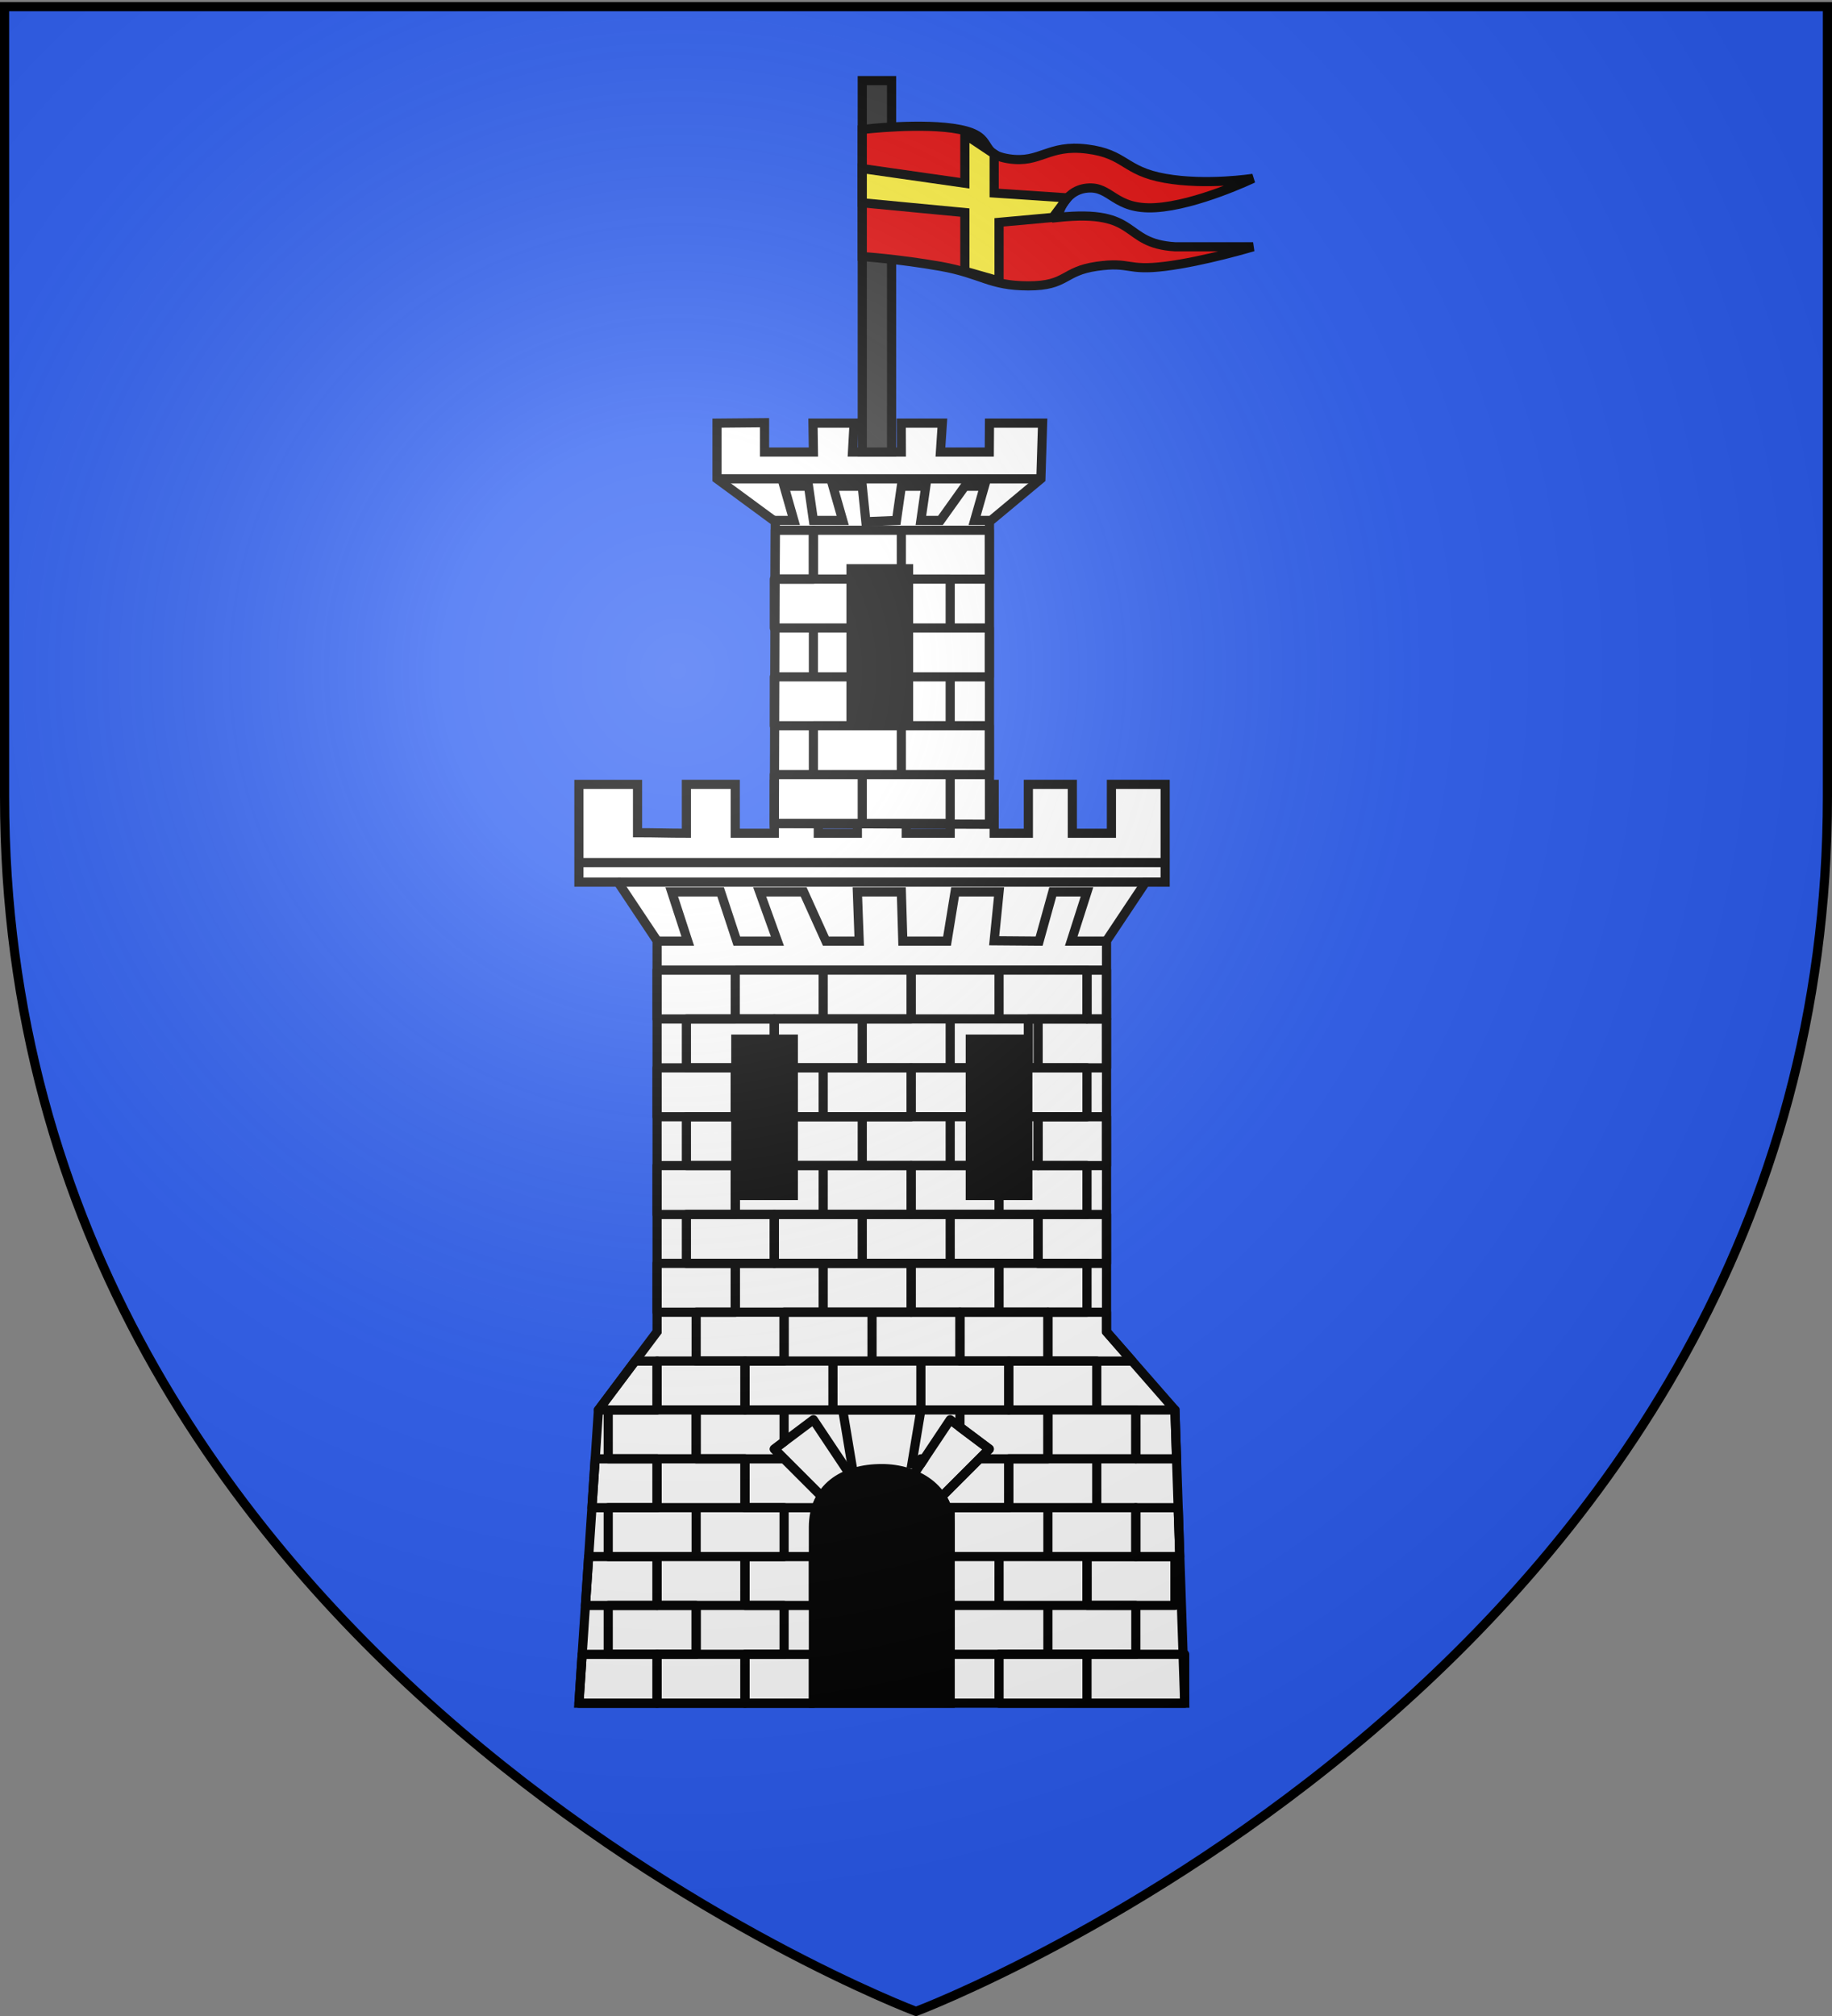
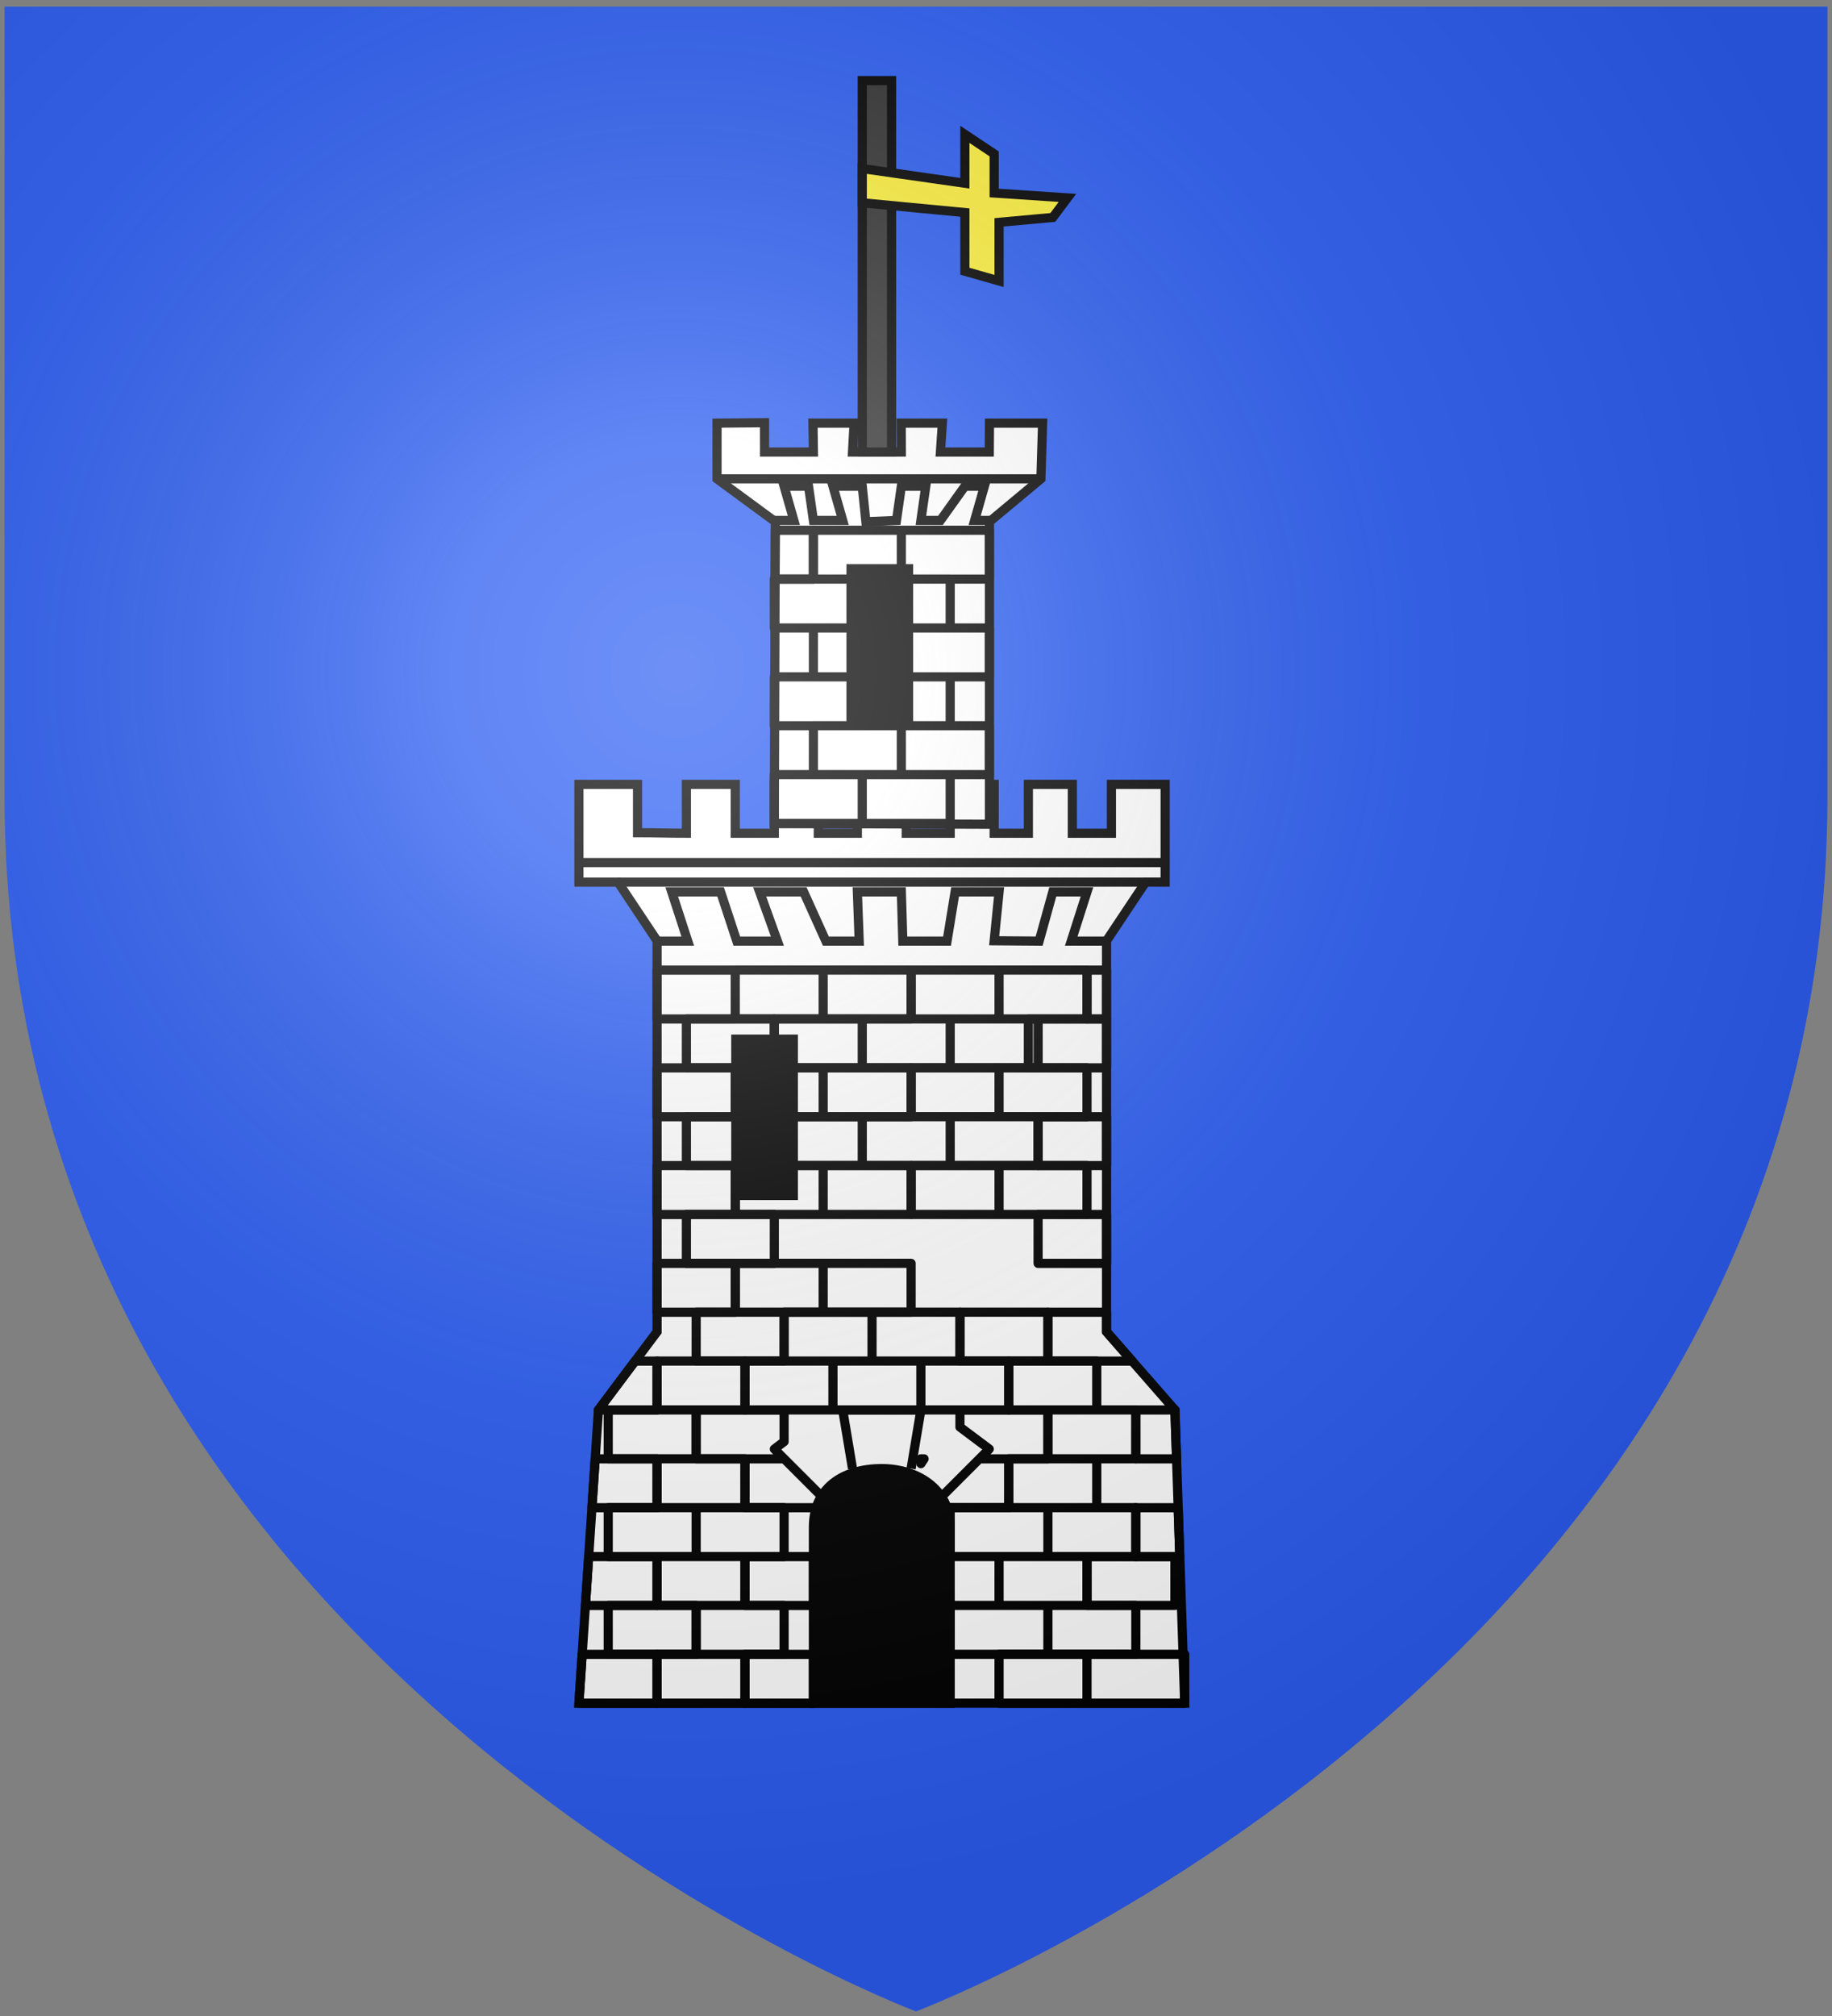
<svg xmlns="http://www.w3.org/2000/svg" xmlns:xlink="http://www.w3.org/1999/xlink" width="600" height="660" version="1.0">
  <rect width="100%" height="100%" fill="#808080" stroke="none" />
  <desc>Flag of Canton of Valais (Wallis)</desc>
  <defs>
    <radialGradient xlink:href="#b" id="c" cx="221.445" cy="226.331" r="300" fx="221.445" fy="226.331" gradientTransform="matrix(1.353 0 0 1.349 -77.63 -85.747)" gradientUnits="userSpaceOnUse" />
    <linearGradient id="b">
      <stop offset="0" style="stop-color:white;stop-opacity:.314" />
      <stop offset=".19" style="stop-color:white;stop-opacity:.251" />
      <stop offset=".6" style="stop-color:#6b6b6b;stop-opacity:.125" />
      <stop offset="1" style="stop-color:black;stop-opacity:.125" />
    </linearGradient>
  </defs>
  <g style="display:inline">
    <path d="M300 658.5s298.5-112.32 298.5-397.772V2.176H1.5v258.552C1.5 546.18 300 658.5 300 658.5" style="fill:#2b5df2;fill-opacity:1;fill-rule:evenodd;stroke:none;stroke-width:1px;stroke-linecap:butt;stroke-linejoin:miter;stroke-opacity:1" />
  </g>
  <g style="display:inline">
    <path d="m189.6 557.588 6.4-96 19.2-25.6v-128l-12.8-19.2h-12.8v-32h19.2v15.832c6.4 0 9.6.168 16 .168v-16h16v16h12.8v-16H268v16h12.8v-16h16v16h14.4v-16h14.4v16h11.2v-16h14.4v16H364v-16h17.6v32h-6.4l-12.8 19.2v128l22.4 25.6 3.2 96z" style="fill:#fff;fill-opacity:1;fill-rule:evenodd;stroke:#000;stroke-width:3;stroke-linecap:butt;stroke-linejoin:miter;stroke-miterlimit:4;stroke-dasharray:none;stroke-opacity:1;display:inline" />
    <path d="M215.522 308.105h9.722L220 291.987h16l5.316 16.118h13.294l-5.81-16.118h14.4l7.283 16.118h10.912l-.595-16.118h14.4l.481 16.118h14.484l2.635-16.118h14.4l-1.6 16 14.724.118 4.476-16.118H356l-5.16 16.118h11.31M202.4 288.788h172.8M189.6 282.388h192" style="fill:none;fill-rule:evenodd;stroke:#000;stroke-width:3;stroke-linecap:butt;stroke-linejoin:miter;stroke-miterlimit:4;stroke-dasharray:none;stroke-opacity:1;display:inline" />
    <path d="M266.4 557.588v-57.6c0-12.8 9.6-19.2 22.4-19.2 11.2 0 22.4 6.4 22.4 19.2v57.6z" style="fill:#000;fill-opacity:1;fill-rule:evenodd;stroke:#000;stroke-width:3;stroke-linecap:butt;stroke-linejoin:miter;stroke-miterlimit:4;stroke-dasharray:none;stroke-opacity:1;display:inline" />
    <path d="m279.2 480.788-3.2-19.2h25.6l-3.2 19.2" style="fill:none;fill-rule:evenodd;stroke:#000;stroke-width:3;stroke-linecap:butt;stroke-linejoin:miter;stroke-miterlimit:4;stroke-dasharray:none;stroke-opacity:1;display:inline" />
-     <path d="m279.2 483.988-12.8-19.2-12.8 9.6 16 16zM298.4 483.988l12.8-19.2 12.8 9.6-16 16z" style="fill:none;fill-rule:evenodd;stroke:#000;stroke-width:3;stroke-linecap:butt;stroke-linejoin:round;stroke-miterlimit:4;stroke-dasharray:none;stroke-opacity:1;display:inline" />
    <path d="M199.2 525.587H228v16h-28.8z" style="fill:none;fill-opacity:1;fill-rule:nonzero;stroke:#000;stroke-width:3;stroke-linecap:round;stroke-linejoin:round;stroke-miterlimit:4;stroke-dashoffset:0;stroke-opacity:1" />
    <path d="M228 525.587h28.8v16H228zM215.2 509.587H244v16h-28.8zM215.2 541.587H244v16h-28.8zM228 493.587h28.8v16H228zM199.2 493.587H228v16h-28.8zM215.2 477.587H244v16h-28.8zM199.2 461.587H228v16h-28.8zM215.2 445.587H244v16h-28.8zM311.2 525.587h32v16h-32zM343.2 525.587H372v16h-28.8zM327.2 509.587H356v16h-28.8zM311.2 493.587h32v16h-32zM343.2 493.587H372v16h-28.8zM330.4 477.587h28.8v16h-28.8zM343.2 461.587H372v16h-28.8zM330.4 445.587h28.8v16h-28.8z" style="fill:none;fill-opacity:1;fill-rule:nonzero;stroke:#000;stroke-width:3;stroke-linecap:round;stroke-linejoin:round;stroke-miterlimit:4;stroke-dashoffset:0;stroke-opacity:1;display:inline" />
    <path d="M301.6 445.587h28.8v16h-28.8zM244 445.587h28.8v16H244zM272.8 445.587h28.8v16h-28.8zM327.2 541.587H356v16h-28.8zM356 541.587h32v16h-32zM356 509.587h28.8v16H356zM256.8 429.587h28.8v16h-28.8zM285.6 429.587h28.8v16h-28.8z" style="fill:none;fill-opacity:1;fill-rule:nonzero;stroke:#000;stroke-width:3;stroke-linecap:round;stroke-linejoin:round;stroke-miterlimit:4;stroke-dashoffset:0;stroke-opacity:1;display:inline" />
    <path d="M314.4 429.587h28.8v16h-28.8zM269.6 413.587h28.8v16h-28.8zM228 429.587h28.8v16H228zM240.8 413.587h28.8v16h-28.8z" style="fill:none;fill-opacity:1;fill-rule:nonzero;stroke:#000;stroke-width:3;stroke-linecap:round;stroke-linejoin:round;stroke-miterlimit:4;stroke-dashoffset:0;stroke-opacity:1;display:inline" />
-     <path d="M298.4 413.587h28.8v16h-28.8zM327.2 413.587H356v16h-28.8zM253.6 397.587h28.8v16h-28.8zM282.4 397.587h28.8v16h-28.8zM311.2 397.587H340v16h-28.8z" style="fill:none;fill-opacity:1;fill-rule:nonzero;stroke:#000;stroke-width:3;stroke-linecap:round;stroke-linejoin:round;stroke-miterlimit:4;stroke-dashoffset:0;stroke-opacity:1;display:inline" />
    <path d="M224.8 397.587h28.8v16h-28.8zM298.4 381.587h28.8v16h-28.8zM327.2 381.587H356v16h-28.8z" style="fill:none;fill-opacity:1;fill-rule:nonzero;stroke:#000;stroke-width:3;stroke-linecap:round;stroke-linejoin:round;stroke-miterlimit:4;stroke-dashoffset:0;stroke-opacity:1;display:inline" />
    <path d="M269.6 381.587h28.8v16h-28.8zM240.8 381.587h28.8v16h-28.8zM224.8 365.587h28.8v16h-28.8z" style="fill:none;fill-opacity:1;fill-rule:nonzero;stroke:#000;stroke-width:3;stroke-linecap:round;stroke-linejoin:round;stroke-miterlimit:4;stroke-dashoffset:0;stroke-opacity:1;display:inline" />
    <path d="M253.6 365.587h28.8v16h-28.8zM282.4 365.587h28.8v16h-28.8zM311.2 365.587H340v16h-28.8zM327.2 349.587H356v16h-28.8zM298.4 349.587h28.8v16h-28.8z" style="fill:none;fill-opacity:1;fill-rule:nonzero;stroke:#000;stroke-width:3;stroke-linecap:round;stroke-linejoin:round;stroke-miterlimit:4;stroke-dashoffset:0;stroke-opacity:1;display:inline" />
    <path d="M269.6 349.587h28.8v16h-28.8zM240.8 349.587h28.8v16h-28.8zM224.8 333.587h28.8v16h-28.8z" style="fill:none;fill-opacity:1;fill-rule:nonzero;stroke:#000;stroke-width:3;stroke-linecap:round;stroke-linejoin:round;stroke-miterlimit:4;stroke-dashoffset:0;stroke-opacity:1;display:inline" />
    <path d="M253.6 333.587h28.8v16h-28.8zM282.4 333.587h28.8v16h-28.8zM311.2 333.587H340v16h-28.8zM327.2 317.587H356v16h-28.8zM298.4 317.587h28.8v16h-28.8z" style="fill:none;fill-opacity:1;fill-rule:nonzero;stroke:#000;stroke-width:3;stroke-linecap:round;stroke-linejoin:round;stroke-miterlimit:4;stroke-dashoffset:0;stroke-opacity:1;display:inline" />
    <path d="M269.6 317.587h28.8v16h-28.8zM240.8 317.587h28.8v16h-28.8zM215.206 317.6v16H240.8v-16zM336.8 333.6v16h25.594v-16zM339.988 365.6v16h22.406v-16zM339.988 397.6v16h22.406v-16zM343.206 429.6v16H370.8l-8.406-9.625V429.6zM371.988 461.6v16h13.343l-.531-16zM371.988 493.6v16h14.406l-.531-16zM243.988 541.6v16h22.406v-16zM243.988 509.6v16h22.406v-16zM190.675 541.6l-1.062 16h25.593v-16z" style="fill:none;fill-opacity:1;fill-rule:nonzero;stroke:#000;stroke-width:3;stroke-linecap:round;stroke-linejoin:round;stroke-miterlimit:4;stroke-dashoffset:0;stroke-opacity:1;display:inline" />
    <path d="m192.8 509.6-1.062 16h23.468v-16z" style="fill:none;fill-opacity:1;fill-rule:nonzero;stroke:#000;stroke-width:3;stroke-linecap:round;stroke-linejoin:round;stroke-miterlimit:4;stroke-dashoffset:0;stroke-opacity:1;display:inline" />
    <path d="m194.925 477.6-1.062 16h21.343v-16zM207.988 445.6l-12 16h19.218v-16zM215.206 413.6v16H240.8v-16zM215.206 381.6v16H240.8v-16zM215.206 349.6v16H240.8v-16zM355.988 317.6v16h6.406v-16zM243.988 477.6v16h23.343c.434-1.37 1.042-2.6 1.75-3.75l-12.25-12.25zM227.988 461.6v16H256.8v-.031l-3.187-3.188 3.187-2.406V461.6zM301.613 477.6v1.563l1.03-1.563zm19.156 0-12.438 12.438a16.8 16.8 0 0 1 1.781 3.562h20.282v-16zM314.394 461.6v5.594l9.594 7.187-3.22 3.219h22.438v-16z" style="fill:none;fill-opacity:1;fill-rule:nonzero;stroke:#000;stroke-width:3;stroke-linecap:round;stroke-linejoin:round;stroke-miterlimit:4;stroke-dashoffset:0;stroke-opacity:1;display:inline" />
    <path d="M959.965 327.2H979.2v51.59h-19.235z" style="fill:#000;fill-opacity:1;fill-rule:nonzero;stroke:#000;stroke-width:2.61;stroke-linecap:round;stroke-linejoin:miter;stroke-miterlimit:4;stroke-dashoffset:0;stroke-opacity:1" transform="translate(-719.182 12.787)" />
-     <path d="M1036.765 327.2H1056v51.59h-19.235z" style="fill:#000;fill-opacity:1;fill-rule:nonzero;stroke:#000;stroke-width:2.61;stroke-linecap:round;stroke-linejoin:miter;stroke-miterlimit:4;stroke-dashoffset:0;stroke-opacity:1;display:inline" transform="translate(-719.182 12.787)" />
    <path d="m253.6 269.588.314-98.79-19.081-14.03v-18.239l15.567-.142v9.6h16l-.14-9.458h13.469l-.529 9.459h16l-.038-9.459h13.468l-.63 9.459h16l.063-9.459h17.397l-.561 18.239-16.836 14.03v99.05z" style="fill:#fff;fill-opacity:1;fill-rule:evenodd;stroke:#000;stroke-width:3;stroke-linecap:butt;stroke-linejoin:miter;stroke-miterlimit:4;stroke-dasharray:none;stroke-opacity:1" />
    <path d="M235.959 156.768h104.166M253.6 170.388h6.4l-3.2-11.2h8l1.6 11.2h9.6l-3.2-11.2h9.6l1.178 11.61 10.022-.41 1.6-11.2h8l-1.6 11.2h6.4l8-11.2h6.4l-3.2 11.2h4.8" style="fill:none;fill-rule:evenodd;stroke:#000;stroke-width:3;stroke-linecap:butt;stroke-linejoin:miter;stroke-miterlimit:4;stroke-dasharray:none;stroke-opacity:1" />
    <path d="M282.4 147.988v-121.6h9.6v121.6z" style="fill:#313131;fill-opacity:1;fill-rule:evenodd;stroke:#000;stroke-width:3;stroke-linecap:butt;stroke-linejoin:miter;stroke-miterlimit:4;stroke-dasharray:none;stroke-opacity:1" />
-     <path d="M282.4 42.388s20-2.4 32 0 5.6 8 16 9.6 12.8-4.8 25.6-3.2 12 7.2 25.6 9.6 28.8 0 28.8 0-18.4 8.8-32 9.6-14.4-7.2-22.4-6.4-9.6 9.6-9.6 9.6c27.222-2.883 20.703 8.512 38.4 9.6h25.6s-16 4.8-28.8 6.4-11.2-1.6-22.4 0-9.6 6.4-22.4 6.4-15.2-4-28.8-6.4-25.6-3.2-25.6-3.2z" style="fill:#e20909;fill-opacity:1;fill-rule:evenodd;stroke:#000;stroke-width:3;stroke-linecap:butt;stroke-linejoin:miter;stroke-miterlimit:4;stroke-dasharray:none;stroke-opacity:1" />
    <path d="M253.6 253.588h28.8v16h-28.8zM282.4 253.588h28.8v16h-28.8zM295.2 237.588H324v16h-28.8zM266.4 237.588h28.8v16h-28.8zM253.6 221.588h28.8v16h-28.8zM282.4 221.588h28.8v16h-28.8zM295.2 205.588H324v16h-28.8zM266.4 205.588h28.8v16h-28.8zM253.6 189.588h28.8v16h-28.8zM282.4 189.588h28.8v16h-28.8zM295.2 173.588H324v16h-28.8zM266.4 173.588h28.8v16h-28.8z" style="fill:none;fill-opacity:1;fill-rule:nonzero;stroke:#000;stroke-width:3;stroke-linecap:round;stroke-linejoin:round;stroke-miterlimit:4;stroke-dashoffset:0;stroke-opacity:1;display:inline" />
    <path d="m253.925 173.6-.062 16h12.53v-16z" style="fill:none;fill-opacity:1;fill-rule:nonzero;stroke:#000;stroke-width:3;stroke-linecap:round;stroke-linejoin:round;stroke-miterlimit:4;stroke-dashoffset:0;stroke-opacity:1;display:inline" />
    <path d="M278.529 185.998h19.235v51.59H278.53z" style="fill:#000;fill-opacity:1;fill-rule:nonzero;stroke:#000;stroke-width:2.61;stroke-linecap:round;stroke-linejoin:miter;stroke-miterlimit:4;stroke-dashoffset:0;stroke-opacity:1" />
    <path d="M316 43.988v16l-33.6-4.8v11.2l33.6 3.2v19.2l11.2 3.2v-19.2l17.6-1.6 4.8-6.4-24-1.6v-12.8z" style="fill:#fcef3c;fill-opacity:1;fill-rule:evenodd;stroke:#000;stroke-width:3;stroke-linecap:butt;stroke-linejoin:miter;stroke-miterlimit:4;stroke-dasharray:none;stroke-opacity:1" />
  </g>
  <g style="display:inline">
    <path d="M300 658.5s298.5-112.32 298.5-397.772V2.176H1.5v258.552C1.5 546.18 300 658.5 300 658.5" style="opacity:1;fill:url(#c);fill-opacity:1;fill-rule:evenodd;stroke:none;stroke-width:1px;stroke-linecap:butt;stroke-linejoin:miter;stroke-opacity:1" />
  </g>
  <g style="display:inline">
-     <path d="M300 658.5S1.5 546.18 1.5 260.728V2.176h597v258.552C598.5 546.18 300 658.5 300 658.5z" style="opacity:1;fill:none;fill-opacity:1;fill-rule:evenodd;stroke:#000;stroke-width:3;stroke-linecap:butt;stroke-linejoin:miter;stroke-miterlimit:4;stroke-dasharray:none;stroke-opacity:1" />
-   </g>
+     </g>
</svg>